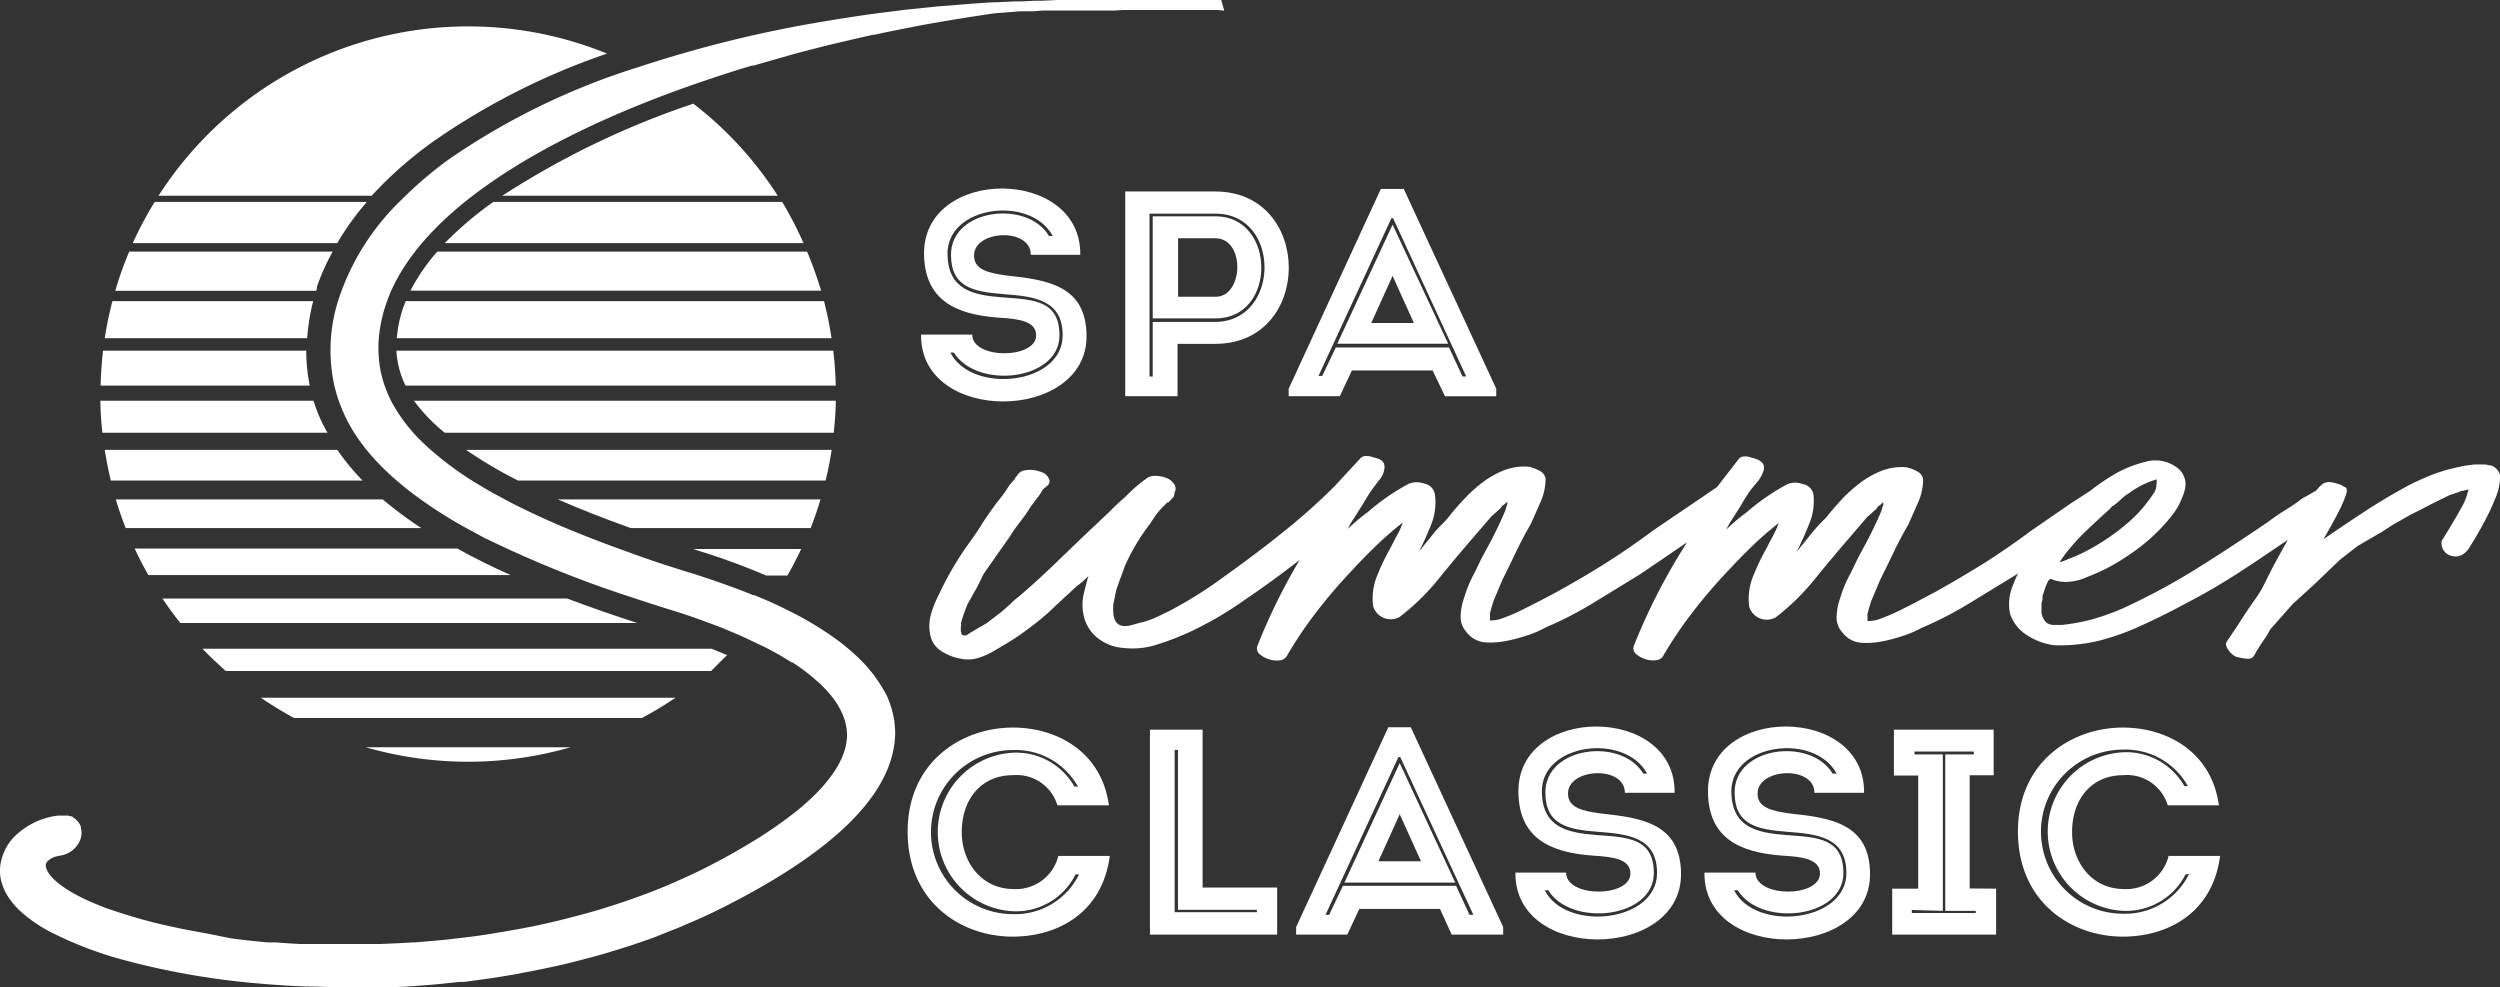
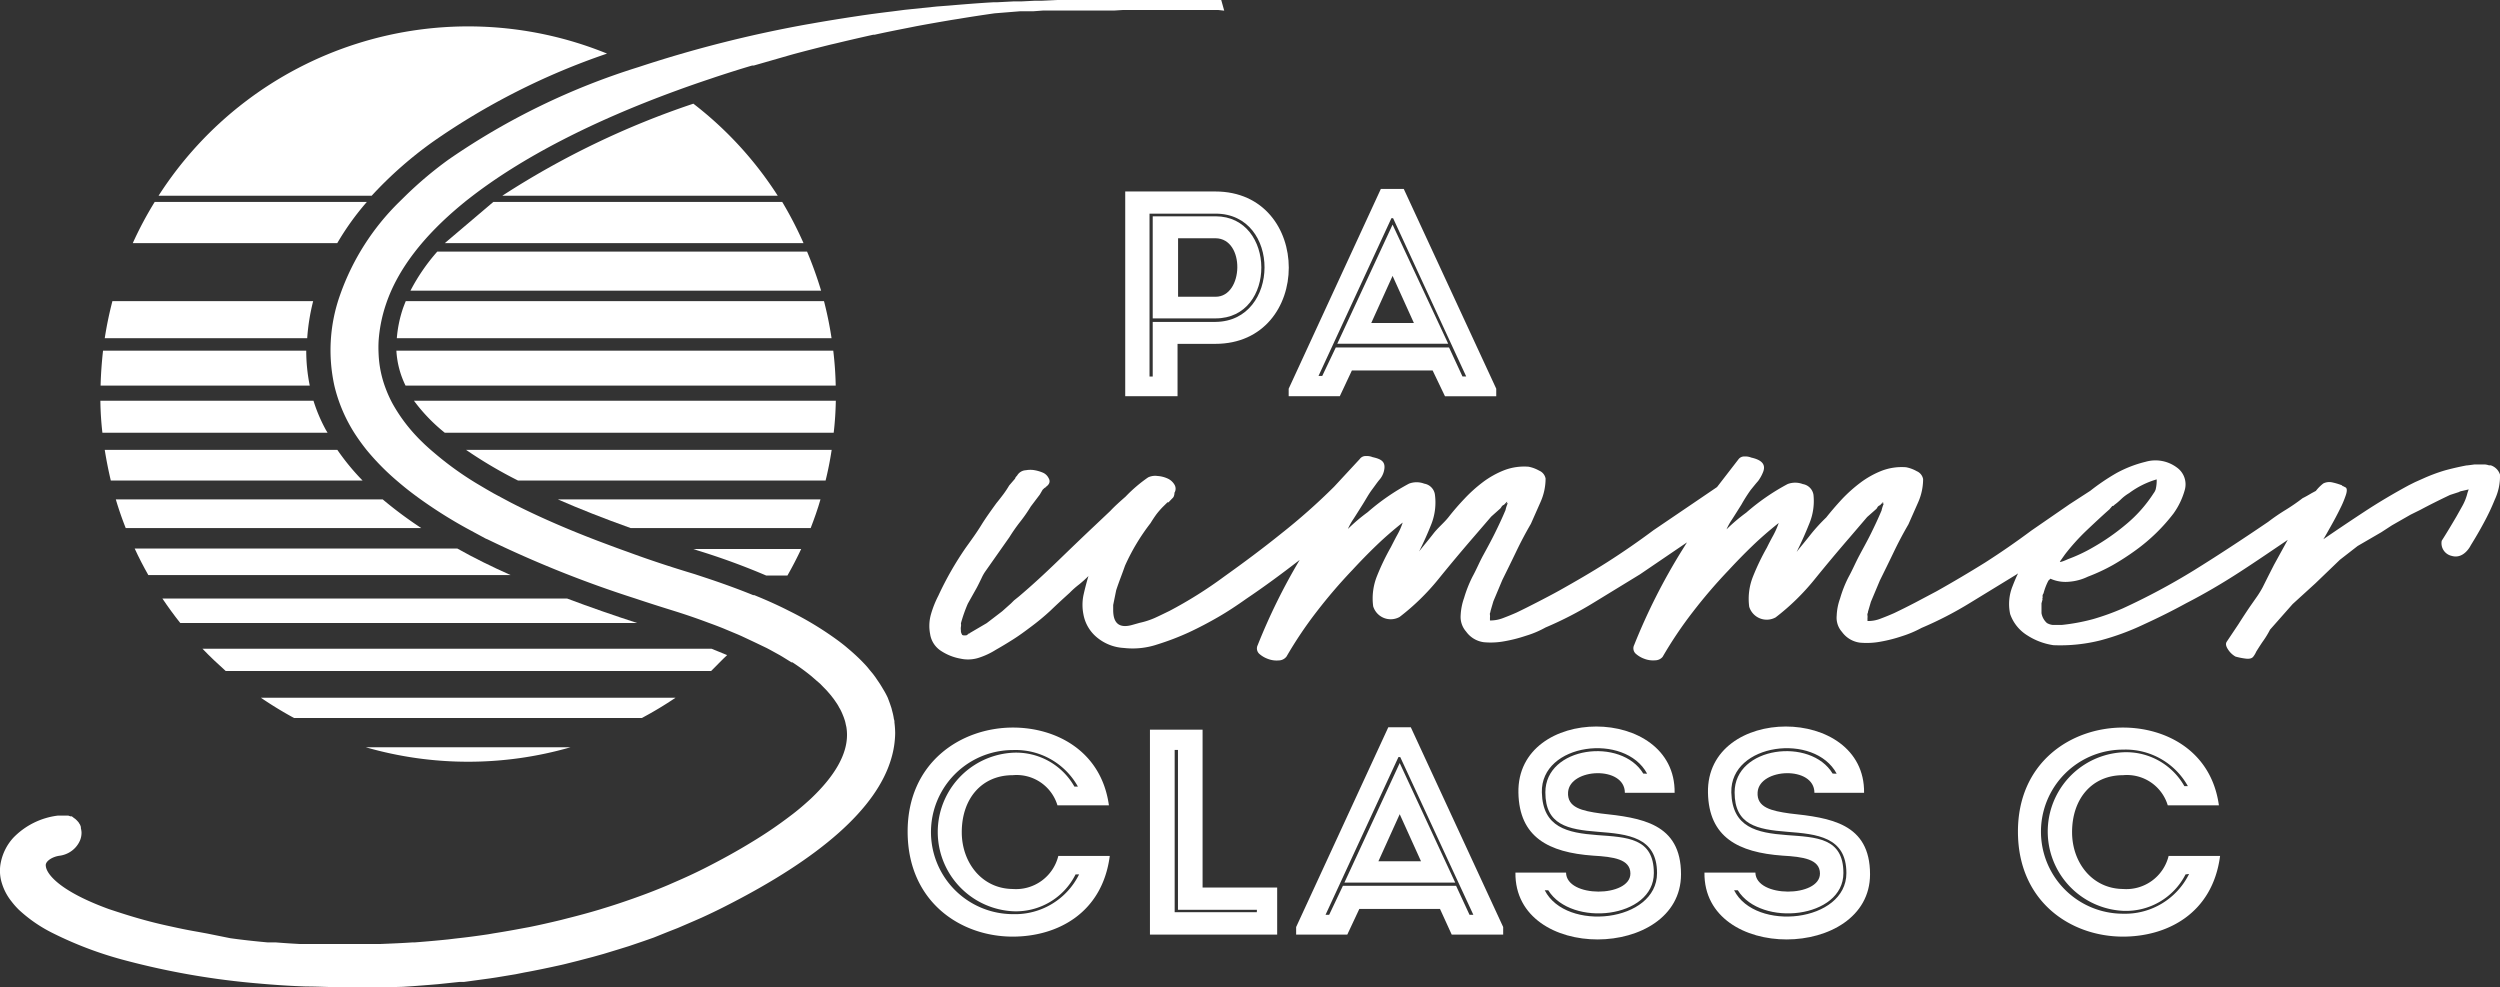
<svg xmlns="http://www.w3.org/2000/svg" id="Calque_1" data-name="Calque 1" viewBox="0 0 234.62 92.67">
  <rect x="0" y="0" width="234.62" height="92.67" fill="#333333" stroke="none" />
  <g id="Logos">
-     <path d="M97.5,31.87c0-1.34-1.6-1.56-3.52-1.67-4.17-.3-6.91-1.73-7-5.9-.16-8.29,14.77-8.29,14.66,0H97c0-2.55-5.16-2.33-5.32-.06-.11,1.46,1.32,1.76,3,2,3.82.41,7.55.91,7.55,5.71,0,8.07-15.64,8.29-15.53-.16H91.5C91.5,34.14,97.5,34.09,97.5,31.87Zm1.56-9.33c-2.06-3.87-10-2.88-9.88,1.76.08,3.29,2.39,3.79,5.19,4s5.32.24,5.32,3.56c0,4.26-7.74,5.11-9.91,1.62h-.33c2,3.93,10.54,3.05,10.54-1.62,0-3.4-2.77-3.65-5.57-3.87s-4.91-.63-4.91-3.7c0-4.31,7.14-5.19,9.19-1.76Z" transform="translate(-0.26 -0.39)" style="fill:#fff" />
    <path d="M105.86,37.57V18.36h8.45c9.2,0,9.2,14.3,0,14.3h-3.54v4.91Zm8.48-17.13h-6.2V35.73h.3V30.6h5.9C120.43,30.54,120.5,20.44,114.34,20.44Zm0,.25c5.68,0,5.77,9.58,0,9.58h-5.9V20.69Zm0,2.06h-3.52v5.49h3.52c2.64,0,2.8-5.46,0-5.49Z" transform="translate(-0.26 -0.39)" style="fill:#fff" />
    <path d="M134.71,35.16h-7.58L126,37.57H121.2v-.7l8.65-18.75H132l8.68,18.75v.71h-4.81ZM131,20.87h-.16L124,35.67h.35L125.62,33h10.63l1.26,2.72h.35Zm-5.24,11.78h10.41l-5.22-11.18h0Zm7.19-1.95h-4l2-4.42Z" transform="translate(-0.26 -0.39)" style="fill:#fff" />
    <path d="M95.33,68.67c4,0,8.29,2.17,9,7.3H99.5a4,4,0,0,0-4.2-2.83c-2.88,0-4.78,2.17-4.78,5.35,0,2.83,1.87,5.3,4.78,5.33a4.09,4.09,0,0,0,4.28-3.1h4.83c-.71,5.43-5,7.57-9.11,7.57-4.89,0-9.83-3.26-9.86-9.8S90.44,68.67,95.33,68.67Zm5.87,13.78a6.25,6.25,0,0,1-5.87,3.46,7.45,7.45,0,0,1,0-14.88,6.28,6.28,0,0,1,5.76,3.18h.33a6.69,6.69,0,0,0-6.09-3.43,7.7,7.7,0,0,0,0,15.4,6.69,6.69,0,0,0,6.2-3.73Z" transform="translate(-0.26 -0.39)" style="fill:#fff" />
    <path d="M113.12,83.68h7V88.1H108.18V68.87h4.94Zm5.1,2.09h-7.41v-15h-.31V86h7.71Z" transform="translate(-0.26 -0.39)" style="fill:#fff" />
    <path d="M135.4,85.69h-7.57L126.7,88.1h-4.8v-.71l8.65-18.75h2.11l8.67,18.75v.71H136.5Zm-3.73-14.25h-.17l-6.84,14.8H125l1.29-2.72h10.62l1.26,2.72h.36Zm-5.24,11.78h10.4L131.62,72h0Zm7.19-2h-4l2-4.42Z" transform="translate(-0.26 -0.39)" style="fill:#fff" />
    <path d="M153.27,82.37c0-1.35-1.59-1.57-3.51-1.68-4.17-.3-6.92-1.73-7-5.9-.17-8.29,14.77-8.29,14.66,0h-4.67c0-2.55-5.16-2.33-5.33-.06-.1,1.46,1.32,1.76,3.05,2,3.82.41,7.55.91,7.55,5.71,0,8.07-15.65,8.29-15.54-.16h4.75C147.26,84.67,153.27,84.62,153.27,82.37ZM154.84,73c-2.06-3.87-10-2.88-9.88,1.76.08,3.29,2.39,3.79,5.18,4s5.33.24,5.33,3.57c0,4.25-7.74,5.1-9.91,1.61h-.33c2,3.93,10.54,3,10.54-1.61,0-3.41-2.77-3.66-5.57-3.88s-4.91-.63-4.91-3.7c0-4.31,7.13-5.19,9.19-1.76Z" transform="translate(-0.26 -0.39)" style="fill:#fff" />
    <path d="M171.06,82.37c0-1.35-1.59-1.57-3.51-1.68-4.17-.3-6.92-1.73-7-5.9-.17-8.29,14.76-8.29,14.65,0h-4.66c0-2.55-5.16-2.33-5.33-.06-.11,1.46,1.32,1.76,3,2,3.81.41,7.55.91,7.55,5.71,0,8.07-15.65,8.29-15.54-.16H165C165.05,84.67,171.06,84.62,171.06,82.37ZM172.63,73c-2.06-3.87-10-2.88-9.89,1.76.09,3.29,2.39,3.79,5.19,4s5.33.24,5.33,3.57c0,4.25-7.74,5.1-9.91,1.61H163c2,3.93,10.54,3,10.54-1.61,0-3.41-2.77-3.66-5.57-3.88s-4.92-.63-4.92-3.7c0-4.31,7.14-5.19,9.2-1.76Z" transform="translate(-0.26 -0.39)" style="fill:#fff" />
-     <path d="M187.59,83.79V88.1h-9.75V83.79h2.44V73.17H178v-4.3h9.36v4.28h-2.25V83.77Zm-7.91,2v.28h6v-.2h-2.86V71.19h2.68v-.27h-5.57v.27h2.66V85.87Z" transform="translate(-0.26 -0.39)" style="fill:#fff" />
    <path d="M199.5,68.67c4,0,8.29,2.17,9,7.3h-4.8a4,4,0,0,0-4.2-2.83c-2.88,0-4.78,2.17-4.78,5.35,0,2.83,1.87,5.3,4.78,5.33a4.09,4.09,0,0,0,4.28-3.1h4.83c-.71,5.43-5,7.57-9.11,7.57-4.89,0-9.83-3.26-9.86-9.8S194.61,68.67,199.5,68.67Zm5.87,13.78a6.27,6.27,0,0,1-5.87,3.42,7.45,7.45,0,0,1,0-14.88,6.27,6.27,0,0,1,5.76,3.18h.33a6.69,6.69,0,0,0-6.09-3.43,7.7,7.7,0,0,0,0,15.4,6.69,6.69,0,0,0,6.2-3.73Z" transform="translate(-0.26 -0.39)" style="fill:#fff" />
    <path d="M114.87.39H99.51L98,.46h-.64L96.15.52h-.73L93.88.6h-.34c-1.4.08-2.79.19-4.18.31L88.18,1l-3,.31-1.24.16c-1,.12-2,.25-3,.4l-1,.15c-1.14.18-2.27.36-3.39.56l-.58.1a116,116,0,0,0-15.77,4h0a65.62,65.62,0,0,0-17.81,8.66,35.94,35.94,0,0,0-4.07,3.42h0l-.59.58h0A22.8,22.8,0,0,0,32.2,28a15.48,15.48,0,0,0-.55,8.63h0a14.57,14.57,0,0,0,1.91,4.46h0c.35.54.73,1.06,1.13,1.56h0A23.16,23.16,0,0,0,37.5,45.5h0c.35.3.71.6,1.08.89h0c.37.29.76.58,1.15.86h0A43.1,43.1,0,0,0,44,49.94h0l1.85,1L46,51a104.33,104.33,0,0,0,13.86,5.55h0c1.19.4,2.39.78,3.58,1.15s2.29.75,3.35,1.15h0c.45.16.89.33,1.32.5l.26.11,1.15.48.34.15,1,.47.36.17,1,.48.32.17.89.49.27.16.84.52.09,0c.61.4,1.16.8,1.67,1.21l.1.08.48.42.35.3.38.39c.11.11.23.23.33.35l.31.36.29.38.24.35a3.38,3.38,0,0,1,.24.41,2.68,2.68,0,0,1,.18.33c.07.14.13.29.19.44a3.05,3.05,0,0,1,.11.3,2.72,2.72,0,0,1,.13.49l.06.26a4.52,4.52,0,0,1,.06.74c0,1.86-1.16,3.87-3.41,6l-.12.11c-.54.49-1.13,1-1.79,1.49a39.75,39.75,0,0,1-3.59,2.44q-2,1.23-4.49,2.49h0c-.91.46-1.85.89-2.8,1.3l-.57.25c-.92.39-1.86.76-2.81,1.1l-.53.19c-.91.32-1.83.63-2.76.91l-.32.1c-1,.3-2,.57-3,.82l-.66.17c-1,.24-2,.47-3,.67l-.44.08c-1,.19-1.9.35-2.86.5l-.52.09c-1,.15-2.05.29-3.08.4l-.66.08c-1.05.11-2.09.2-3.13.28H39c-1,.07-2,.11-3,.15H31.58l-2.23,0-1,0q-1.14-.06-2.25-.15l-.75,0c-1-.09-1.93-.19-2.87-.31l-.6-.08L19.7,88l-.87-.16c-.64-.11-1.26-.23-1.87-.36l-.78-.17c-.84-.18-1.66-.38-2.45-.6-1.24-.34-2.3-.69-3.24-1C5.79,84,4.61,82.38,4.56,81.66h0a.38.38,0,0,1,0-.15c.07-.36.65-.72,1.28-.81a2.44,2.44,0,0,0,.83-.26,2.38,2.38,0,0,0,1.1-1.18,1.89,1.89,0,0,0,.14-.78h0a2.38,2.38,0,0,0-.06-.37V78a2,2,0,0,0-.08-.22l-.08-.12a.66.66,0,0,0-.12-.17l-.1-.11-.15-.14-.13-.09L7,77,6.87,77l-.21-.07-.16,0H5.71A7,7,0,0,0,1.52,79,4.84,4.84,0,0,0,.35,81.26a3.88,3.88,0,0,0,.08,2A5.12,5.12,0,0,0,1.35,85a7.07,7.07,0,0,0,.68.77A13.46,13.46,0,0,0,5.29,88a35,35,0,0,0,6.8,2.54,72,72,0,0,0,12.46,2.15c1.45.13,2.94.23,4.45.28h0c1,0,2.1.06,3.17.07h4.46L38.07,93l.93-.06,1.56-.12.84-.07,2-.21h.42l2.42-.33.6-.09,1.81-.3.85-.17c.52-.09,1-.19,1.55-.3l1-.21c.49-.11,1-.21,1.45-.33l1-.25,1.41-.37,1-.28,1.38-.42,1-.31,1.38-.47.94-.33L63,87.82l.87-.34,1.53-.66.71-.31c.74-.34,1.48-.69,2.2-1.06,9-4.56,14.21-9.2,15.58-13.83a8.74,8.74,0,0,0,.38-2.43h0a8.4,8.4,0,0,0-.07-1,.72.72,0,0,0-.05-.32,5.12,5.12,0,0,0-.14-.68l-.09-.35q-.11-.34-.24-.69l-.11-.29A8.25,8.25,0,0,0,83.1,65c-.07-.13-.16-.26-.24-.4l-.34-.5c-.1-.16-.22-.31-.33-.46l-.35-.42a6.4,6.4,0,0,0-.42-.49l-.23-.24c-.36-.37-.76-.74-1.18-1.1l-.26-.22c-.23-.2-.48-.39-.74-.59l-.26-.19a30.62,30.62,0,0,0-4.32-2.61l-.14-.07c-1-.51-2.09-1-3.25-1.47h-.1c-1.33-.54-2.75-1.06-4.28-1.57h0l-1.21-.4c-2.23-.67-4.32-1.36-6.29-2.09h0c-.85-.3-1.67-.61-2.47-.91l-.4-.15c-.78-.3-1.54-.6-2.27-.9-2.16-.89-4.11-1.78-5.87-2.69l-1.57-.84-.1-.06c-.52-.29-1-.58-1.49-.87h0a29.89,29.89,0,0,1-4-2.89c-.3-.25-.59-.51-.87-.77h0c-.27-.26-.54-.52-.78-.78a15.23,15.23,0,0,1-2.26-3.09h0a11.26,11.26,0,0,1-.62-1.37,10.26,10.26,0,0,1-.67-3.28h0a11.41,11.41,0,0,1,0-1.17,13.62,13.62,0,0,1,.69-3.46c1.12-3.35,3.61-6.47,7.06-9.33.24-.2.47-.39.72-.58h0c5-3.92,11.77-7.32,19.39-10.11h0c1.11-.41,2.24-.8,3.38-1.18l.38-.13c1.13-.37,2.28-.74,3.44-1.08H71l3.48-1,.25-.07c1.15-.31,2.3-.6,3.46-.89l.52-.12c1.16-.28,2.33-.55,3.5-.81h.13c1.12-.25,2.24-.47,3.36-.69l.55-.11c1.12-.21,2.22-.4,3.33-.59l.64-.1c1.13-.19,2.26-.36,3.38-.52l2.36-.19h1.24l.93-.07h6.68l.8-.05h9l.54.06h0Z" transform="translate(-0.26 -0.39)" style="fill:#fff" />
    <path d="M77.26,47.26H52.62q3.09,1.35,6.83,2.69H76.34C76.68,49.07,77,48.17,77.26,47.26Z" transform="translate(-0.26 -0.39)" style="fill:#fff" />
    <path d="M11.13,47.26c.27.91.58,1.81.93,2.69H39.8a38.13,38.13,0,0,1-3.62-2.69Z" transform="translate(-0.26 -0.39)" style="fill:#fff" />
    <path d="M15.5,56.56c.53.79,1.09,1.56,1.68,2.3H60.06c-2.21-.72-4.41-1.48-6.58-2.3Z" transform="translate(-0.26 -0.39)" style="fill:#fff" />
    <path d="M72.16,54.4h2q.69-1.21,1.29-2.49H65.32l.38.13A64.8,64.8,0,0,1,72.16,54.4Z" transform="translate(-0.26 -0.39)" style="fill:#fff" />
    <path d="M12.9,51.87c.39.85.82,1.68,1.28,2.49h34c-1.75-.78-3.44-1.61-5-2.49Z" transform="translate(-0.26 -0.39)" style="fill:#fff" />
    <path d="M40.92,13.67A65.17,65.17,0,0,1,57.23,5.42,34.52,34.52,0,0,0,15.14,18.76h20A36.94,36.94,0,0,1,40.92,13.67Z" transform="translate(-0.26 -0.39)" style="fill:#fff" />
    <path d="M65.33,10.12A79,79,0,0,0,47.4,18.76H73.25A34.12,34.12,0,0,0,65.33,10.12Z" transform="translate(-0.26 -0.39)" style="fill:#fff" />
    <path d="M63.66,65.87H24.74a36.36,36.36,0,0,0,3.11,1.9H60.5A34.79,34.79,0,0,0,63.66,65.87Z" transform="translate(-0.26 -0.39)" style="fill:#fff" />
    <path d="M68.5,61.87c-.46-.2-1-.4-1.47-.6H19.26c.7.73,1.43,1.42,2.18,2.09H67C67.5,62.87,68,62.33,68.5,61.87Z" transform="translate(-0.26 -0.39)" style="fill:#fff" />
    <path d="M78.31,42.61H44a41.93,41.93,0,0,0,4.88,2.88H77.74Q78.09,44.07,78.31,42.61Z" transform="translate(-0.26 -0.39)" style="fill:#fff" />
    <path d="M10.09,42.61q.23,1.45.57,2.88H34.29a21.86,21.86,0,0,1-2.37-2.88Z" transform="translate(-0.26 -0.39)" style="fill:#fff" />
    <path d="M34.69,19.34H14.78a34.18,34.18,0,0,0-2.06,3.87H31.91A25.1,25.1,0,0,1,34.69,19.34Z" transform="translate(-0.26 -0.39)" style="fill:#fff" />
-     <path d="M42,23.21H75.67a35.78,35.78,0,0,0-2-3.87H46.56A32.91,32.91,0,0,0,42,23.21Z" transform="translate(-0.26 -0.39)" style="fill:#fff" />
+     <path d="M42,23.21H75.67a35.78,35.78,0,0,0-2-3.87H46.56Z" transform="translate(-0.26 -0.39)" style="fill:#fff" />
    <path d="M53.8,70.52H34.59A34.66,34.66,0,0,0,53.8,70.52Z" transform="translate(-0.26 -0.39)" style="fill:#fff" />
-     <path d="M30,27.3A22.09,22.09,0,0,1,31.48,24H12.39a32.2,32.2,0,0,0-1.31,3.68H29.93C30,27.55,30,27.43,30,27.3Z" transform="translate(-0.26 -0.39)" style="fill:#fff" />
    <path d="M38.78,27.67H77.32A36.55,36.55,0,0,0,76,24H41.3A18.18,18.18,0,0,0,38.78,27.67Z" transform="translate(-0.26 -0.39)" style="fill:#fff" />
    <path d="M38.32,36.58H78.69a32.65,32.65,0,0,0-.23-3.28h-41A8.49,8.49,0,0,0,38.32,36.58Z" transform="translate(-0.26 -0.39)" style="fill:#fff" />
    <path d="M29,33.3H9.93c-.12,1.08-.2,2.17-.23,3.28H29.33A16.42,16.42,0,0,1,29,33.3Z" transform="translate(-0.26 -0.39)" style="fill:#fff" />
    <path d="M78.7,38H39.11A16.08,16.08,0,0,0,42,41H78.5C78.62,40,78.68,39,78.7,38Z" transform="translate(-0.26 -0.39)" style="fill:#fff" />
    <path d="M31,41c-.07-.13-.15-.24-.21-.36A14.91,14.91,0,0,1,29.68,38h-20A29.45,29.45,0,0,0,9.87,41Z" transform="translate(-0.26 -0.39)" style="fill:#fff" />
    <path d="M29.65,28.65H10.81a34.65,34.65,0,0,0-.72,3.48h19A19.57,19.57,0,0,1,29.65,28.65Z" transform="translate(-0.26 -0.39)" style="fill:#fff" />
    <path d="M38.08,29.32a11.7,11.7,0,0,0-.58,2.81H78.3a34.61,34.61,0,0,0-.71-3.48H38.34C38.25,28.87,38.16,29.1,38.08,29.32Z" transform="translate(-0.26 -0.39)" style="fill:#fff" />
    <path d="M234.88,44.93a1.35,1.35,0,0,0-.87-.87h-.17a1.53,1.53,0,0,0-.37-.08h-1s-.7.1-.74.09c-.68.13-1.34.28-2,.46a16,16,0,0,0-2,.74l-.83.37-.56.28q-2.22,1.2-4.2,2.5T218.3,51c.19-.3.43-.74.74-1.29s.59-1.08.83-1.57a9.25,9.25,0,0,0,.56-1.34q.18-.6-.09-.69l-.19-.1a.08.08,0,0,1-.09-.07v0a5.87,5.87,0,0,0-.93-.28,1.26,1.26,0,0,0-.83.1,3.87,3.87,0,0,0-.7.7l-.41.22c-.3.18-.58.34-.83.46a18.7,18.7,0,0,1-1.61,1.11,18.94,18.94,0,0,0-1.62,1.11c-2.53,1.72-4.87,3.25-7,4.57a62.57,62.57,0,0,1-6.66,3.56,22.89,22.89,0,0,1-2.77,1,18.47,18.47,0,0,1-2.95.55h-.84a1.37,1.37,0,0,1-.55-.18,1.6,1.6,0,0,1-.51-.93c0-.3,0-.61,0-.92l.1-.37a.17.17,0,0,1,0-.14.24.24,0,0,0,0-.14.41.41,0,0,1,.09-.28,5.62,5.62,0,0,1,.46-1.2l.19-.18a3.48,3.48,0,0,0,1.8.28,4.84,4.84,0,0,0,1.71-.47,17.42,17.42,0,0,0,2.36-1.1A23.48,23.48,0,0,0,200.73,52a17,17,0,0,0,3.51-3.42,7,7,0,0,0,1.06-2.22,1.94,1.94,0,0,0-.78-2.12,3.35,3.35,0,0,0-2.91-.51,11.2,11.2,0,0,0-2.73,1.06,20.27,20.27,0,0,0-2.45,1.66h0L194.5,47.7l-3.61,2.49q-2.12,1.58-4.34,3c-1.48.92-3,1.82-4.53,2.68l-2,1.06c-.65.34-1.31.67-2,1-.43.19-.85.36-1.25.51a3.15,3.15,0,0,1-1.25.23v-.28c-.06.13-.07.14,0,0a.89.89,0,0,0,0-.23.41.41,0,0,1,0-.18.41.41,0,0,0,.05-.19l.27-.92.42-1,.42-1c.43-.87.86-1.74,1.29-2.64s.89-1.77,1.39-2.63l.92-2.08a5.38,5.38,0,0,0,.46-2.17,1,1,0,0,0-.6-.74,3.26,3.26,0,0,0-1-.37,5.27,5.27,0,0,0-2.26.32,8.51,8.51,0,0,0-2,1.11,13.81,13.81,0,0,0-1.76,1.57q-.82.89-1.47,1.71a16.54,16.54,0,0,0-1.44,1.57c-.44.57-.91,1.11-1.34,1.67.43-.87.82-1.73,1.16-2.59a5.51,5.51,0,0,0,.42-2.78,1.21,1.21,0,0,0-1-1,2,2,0,0,0-1.43,0,20.63,20.63,0,0,0-3.88,2.68,16.32,16.32,0,0,0-1.85,1.57,5.52,5.52,0,0,1,.51-.92c.28-.43.57-.9.88-1.39a14.56,14.56,0,0,1,.88-1.39c.32-.39.49-.61.69-.83a3.67,3.67,0,0,0,.46-.82c.36-.86-.31-1.21-1.11-1.39a1.38,1.38,0,0,0-.6-.1.67.67,0,0,0-.6.28l-2,2.59-2.31,1.57-3.64,2.47c-1.41,1.05-2.85,2.05-4.34,3s-3,1.82-4.53,2.68c-.67.37-1.34.72-2,1.06s-1.31.67-2,1c-.43.19-.85.36-1.25.51a3.29,3.29,0,0,1-1.24.23v-.28c-.07.13-.08.14,0,0a.86.86,0,0,0,0-.23.54.54,0,0,1,0-.18.41.41,0,0,0,.05-.19l.27-.92.42-1,.42-1c.43-.87.86-1.74,1.29-2.64s.89-1.77,1.39-2.63l.92-2.08a5.38,5.38,0,0,0,.46-2.17,1,1,0,0,0-.6-.74,3.26,3.26,0,0,0-1-.37,5.27,5.27,0,0,0-2.26.32,8.51,8.51,0,0,0-2,1.11,13.72,13.72,0,0,0-1.75,1.57c-.56.59-1.05,1.16-1.48,1.71s-1,1-1.44,1.57-.9,1.11-1.34,1.67c.44-.87.82-1.73,1.16-2.59a5.56,5.56,0,0,0,.32-2.77,1.21,1.21,0,0,0-1-1,2,2,0,0,0-1.43,0,20.63,20.63,0,0,0-3.88,2.68,16.32,16.32,0,0,0-1.85,1.57,5.52,5.52,0,0,1,.51-.92c.28-.43.57-.9.88-1.39s.53-.92.88-1.39.45-.63.69-.92a1.91,1.91,0,0,0,.42-.81c.22-.9-.27-1.13-1.07-1.31a1.38,1.38,0,0,0-.6-.1.67.67,0,0,0-.6.28l-2.4,2.59a57.74,57.74,0,0,1-5,4.43c-1.69,1.36-3.46,2.68-5.31,4A39.92,39.92,0,0,1,110,57.73c-.5.24-.94.46-1.34.64a7.35,7.35,0,0,1-1.44.47l-.64.18c-1.24.37-1.85-.09-1.85-1.38v-.47l.28-1.38c.12-.37.26-.76.41-1.16s.29-.78.42-1.15a19.56,19.56,0,0,1,2.4-4c.18-.3.37-.58.55-.83a7.65,7.65,0,0,1,.65-.74l.56-.55c-.13.12-.18.18-.14.18s.07,0,.14-.09l.27-.28a.52.52,0,0,0,.19-.37l.08-.13c0,.09-.08.1-.08,0a.74.74,0,0,0,0-.83,1.43,1.43,0,0,0-.64-.55,2.71,2.71,0,0,0-.93-.23,1.56,1.56,0,0,0-.88.13A13.66,13.66,0,0,0,105.89,47c-.49.43-1,.88-1.43,1.34L103,49.72c-1.18,1.11-2.35,2.24-3.52,3.37s-2.37,2.24-3.6,3.28l-.46.37-.19.19-.09.09-.83.74-1.45,1.11-1.57.92a.3.3,0,0,1-.19.1c.12-.07.14-.08.05,0A.49.49,0,0,0,91,60c-.31.06-.47,0-.47-.09a.6.6,0,0,1-.09-.37,1,1,0,0,1,0-.33.86.86,0,0,0,0-.32,13.53,13.53,0,0,1,.65-1.85l.83-1.48c.13-.24.28-.55.46-.92a3.77,3.77,0,0,1,.37-.65L95,50.79a15.9,15.9,0,0,1,1-1.43,14.22,14.22,0,0,0,1-1.44l.84-1.11.27-.46.19-.18a.08.08,0,0,0,.09-.07v0c.37-.25.46-.53.28-.84a1.08,1.08,0,0,0-.51-.5,3.61,3.61,0,0,0-.79-.24,2.32,2.32,0,0,0-.83,0,1,1,0,0,0-.83.51q-.18.18-.18.27l-.56.65a9.17,9.17,0,0,1-.55.83c-.19.25-.4.53-.65.83-.49.68-1,1.38-1.43,2.08s-.94,1.4-1.43,2.08a30.29,30.29,0,0,0-2.59,4.53A9.55,9.55,0,0,0,87.64,58a4,4,0,0,0-.09,1.89,2.28,2.28,0,0,0,1,1.57,4.85,4.85,0,0,0,1.84.74,3.29,3.29,0,0,0,1.76-.09,7,7,0,0,0,1.57-.74c.55-.31,1.11-.65,1.66-1s1.08-.74,1.57-1.11a22,22,0,0,0,1.9-1.57c.58-.56,1.18-1.11,1.8-1.67a8.17,8.17,0,0,1,.88-.78,11,11,0,0,0,.88-.79c-.19.62-.34,1.22-.47,1.8a4.6,4.6,0,0,0,0,1.81,3.64,3.64,0,0,0,1.34,2.21,4.31,4.31,0,0,0,2.45.93,7.27,7.27,0,0,0,3.14-.33,24.73,24.73,0,0,0,3-1.15c.92-.43,1.83-.91,2.73-1.43s1.77-1.1,2.63-1.71c1.68-1.13,3.33-2.35,5-3.64a56.54,56.54,0,0,0-3.94,8,.69.69,0,0,0,.13.79,2.47,2.47,0,0,0,.84.5,2.27,2.27,0,0,0,1,.14A.93.93,0,0,0,121,62a38,38,0,0,1,2.86-4.25,49,49,0,0,1,3.33-3.88c.74-.8,1.49-1.57,2.26-2.31s1.59-1.45,2.45-2.13a6.29,6.29,0,0,1-.51,1.16c-.22.4-.41.78-.6,1.15a22,22,0,0,0-1.29,2.68,5.64,5.64,0,0,0-.37,2.87,1.72,1.72,0,0,0,2.48,1,21.57,21.57,0,0,0,3.65-3.56q1.62-2,3.28-3.92l1.67-1.94.83-.74a.85.85,0,0,0,.14-.19.46.46,0,0,1,.23-.18l.18-.19c.12-.12.15-.13.09,0s0,.08.1,0h0a3.29,3.29,0,0,0-.23.69c-.31.74-.65,1.46-1,2.17s-.73,1.4-1.1,2.08-.64,1.35-1,2a11.88,11.88,0,0,0-.79,2,5.61,5.61,0,0,0-.32,1.62,2.08,2.08,0,0,0,.51,1.53,2.43,2.43,0,0,0,1.66,1,7,7,0,0,0,1.94-.09,13.63,13.63,0,0,0,2-.51,9.08,9.08,0,0,0,1.85-.78,34,34,0,0,0,4.57-2.36l4.3-2.63,4.41-3-.48.77a56.73,56.73,0,0,0-4.48,8.87.69.69,0,0,0,.13.79,2.47,2.47,0,0,0,.84.5,2.27,2.27,0,0,0,1,.14.93.93,0,0,0,.7-.32,38,38,0,0,1,2.86-4.25,49,49,0,0,1,3.33-3.88c.74-.8,1.49-1.57,2.26-2.31s1.59-1.45,2.45-2.13a8,8,0,0,1-.51,1.16c-.22.4-.42.78-.6,1.15a22,22,0,0,0-1.29,2.68,5.64,5.64,0,0,0-.37,2.87,1.72,1.72,0,0,0,2.48,1,21.57,21.57,0,0,0,3.65-3.56q1.62-2,3.28-3.92l1.66-1.94.84-.74a.5.5,0,0,0,.13-.19.55.55,0,0,1,.24-.18l.18-.19c.12-.12.15-.13.09,0s0,.08.1,0h0a3.29,3.29,0,0,0-.23.69c-.31.74-.65,1.46-1,2.17s-.74,1.4-1.1,2.08-.64,1.35-1,2a11.09,11.09,0,0,0-.79,2,5.3,5.3,0,0,0-.32,1.62,2,2,0,0,0,.5,1.53,2.47,2.47,0,0,0,1.67,1,7,7,0,0,0,1.94-.09,13.63,13.63,0,0,0,2-.51,10.36,10.36,0,0,0,1.85-.78,34,34,0,0,0,4.57-2.36l4.3-2.63.19-.13c-.18.37-.35.77-.51,1.19a4.46,4.46,0,0,0-.23,2.63,3.83,3.83,0,0,0,1.61,2,6.18,6.18,0,0,0,2.45.92,15.46,15.46,0,0,0,4.44-.46A23.59,23.59,0,0,0,201.43,59c1.42-.65,2.74-1.31,4-2,1.71-.88,3.38-1.86,5-2.91s3-2,4.35-2.91l.18-.13-1.29,2.35-.56,1.1-.5,1a8.94,8.94,0,0,1-.51.84l-.7,1c-.27.4-.63.94-1.06,1.62l-1.11,1.66c-.12.19-.07.43.14.74a2,2,0,0,0,.69.65,6.54,6.54,0,0,0,.88.18c.4.06.66,0,.79-.18a2.13,2.13,0,0,0,.27-.46c.31-.5.54-.85.7-1.07a8.57,8.57,0,0,0,.6-1l2.12-2.4,2.13-1.94,2.31-2.22,1.66-1.29,2.22-1.29,1-.65,1.75-1,.93-.46c.8-.43,1.72-.89,2.77-1.39l.83-.27a.73.73,0,0,1,.28-.1l.64-.15-.11.32a4.82,4.82,0,0,1-.47,1.21l-.56,1c-.47.8-.93,1.57-1.39,2.29a1.22,1.22,0,0,0,.94,1.42c1.16.34,1.79-1,1.79-1,.43-.69.85-1.41,1.25-2.16a20.42,20.42,0,0,0,1-2.12A5.2,5.2,0,0,0,234.88,44.93ZM193.6,53.06l.46-.65a20,20,0,0,1,2-2.22c.71-.67,1.43-1.35,2.17-2h0l.27-.32h.05a.17.17,0,0,0,.13-.09,5.72,5.72,0,0,0,.65-.55,4.11,4.11,0,0,1,.74-.56,8.17,8.17,0,0,1,2.59-1.29,3.55,3.55,0,0,1-.09.92,1.09,1.09,0,0,1-.19.37,12.78,12.78,0,0,1-2.68,3,20.58,20.58,0,0,1-3,2.08,14.82,14.82,0,0,1-2.35,1.11C193.74,53.14,193.5,53.18,193.6,53.06Z" transform="translate(-0.26 -0.39)" style="fill:#fff" />
  </g>
</svg>